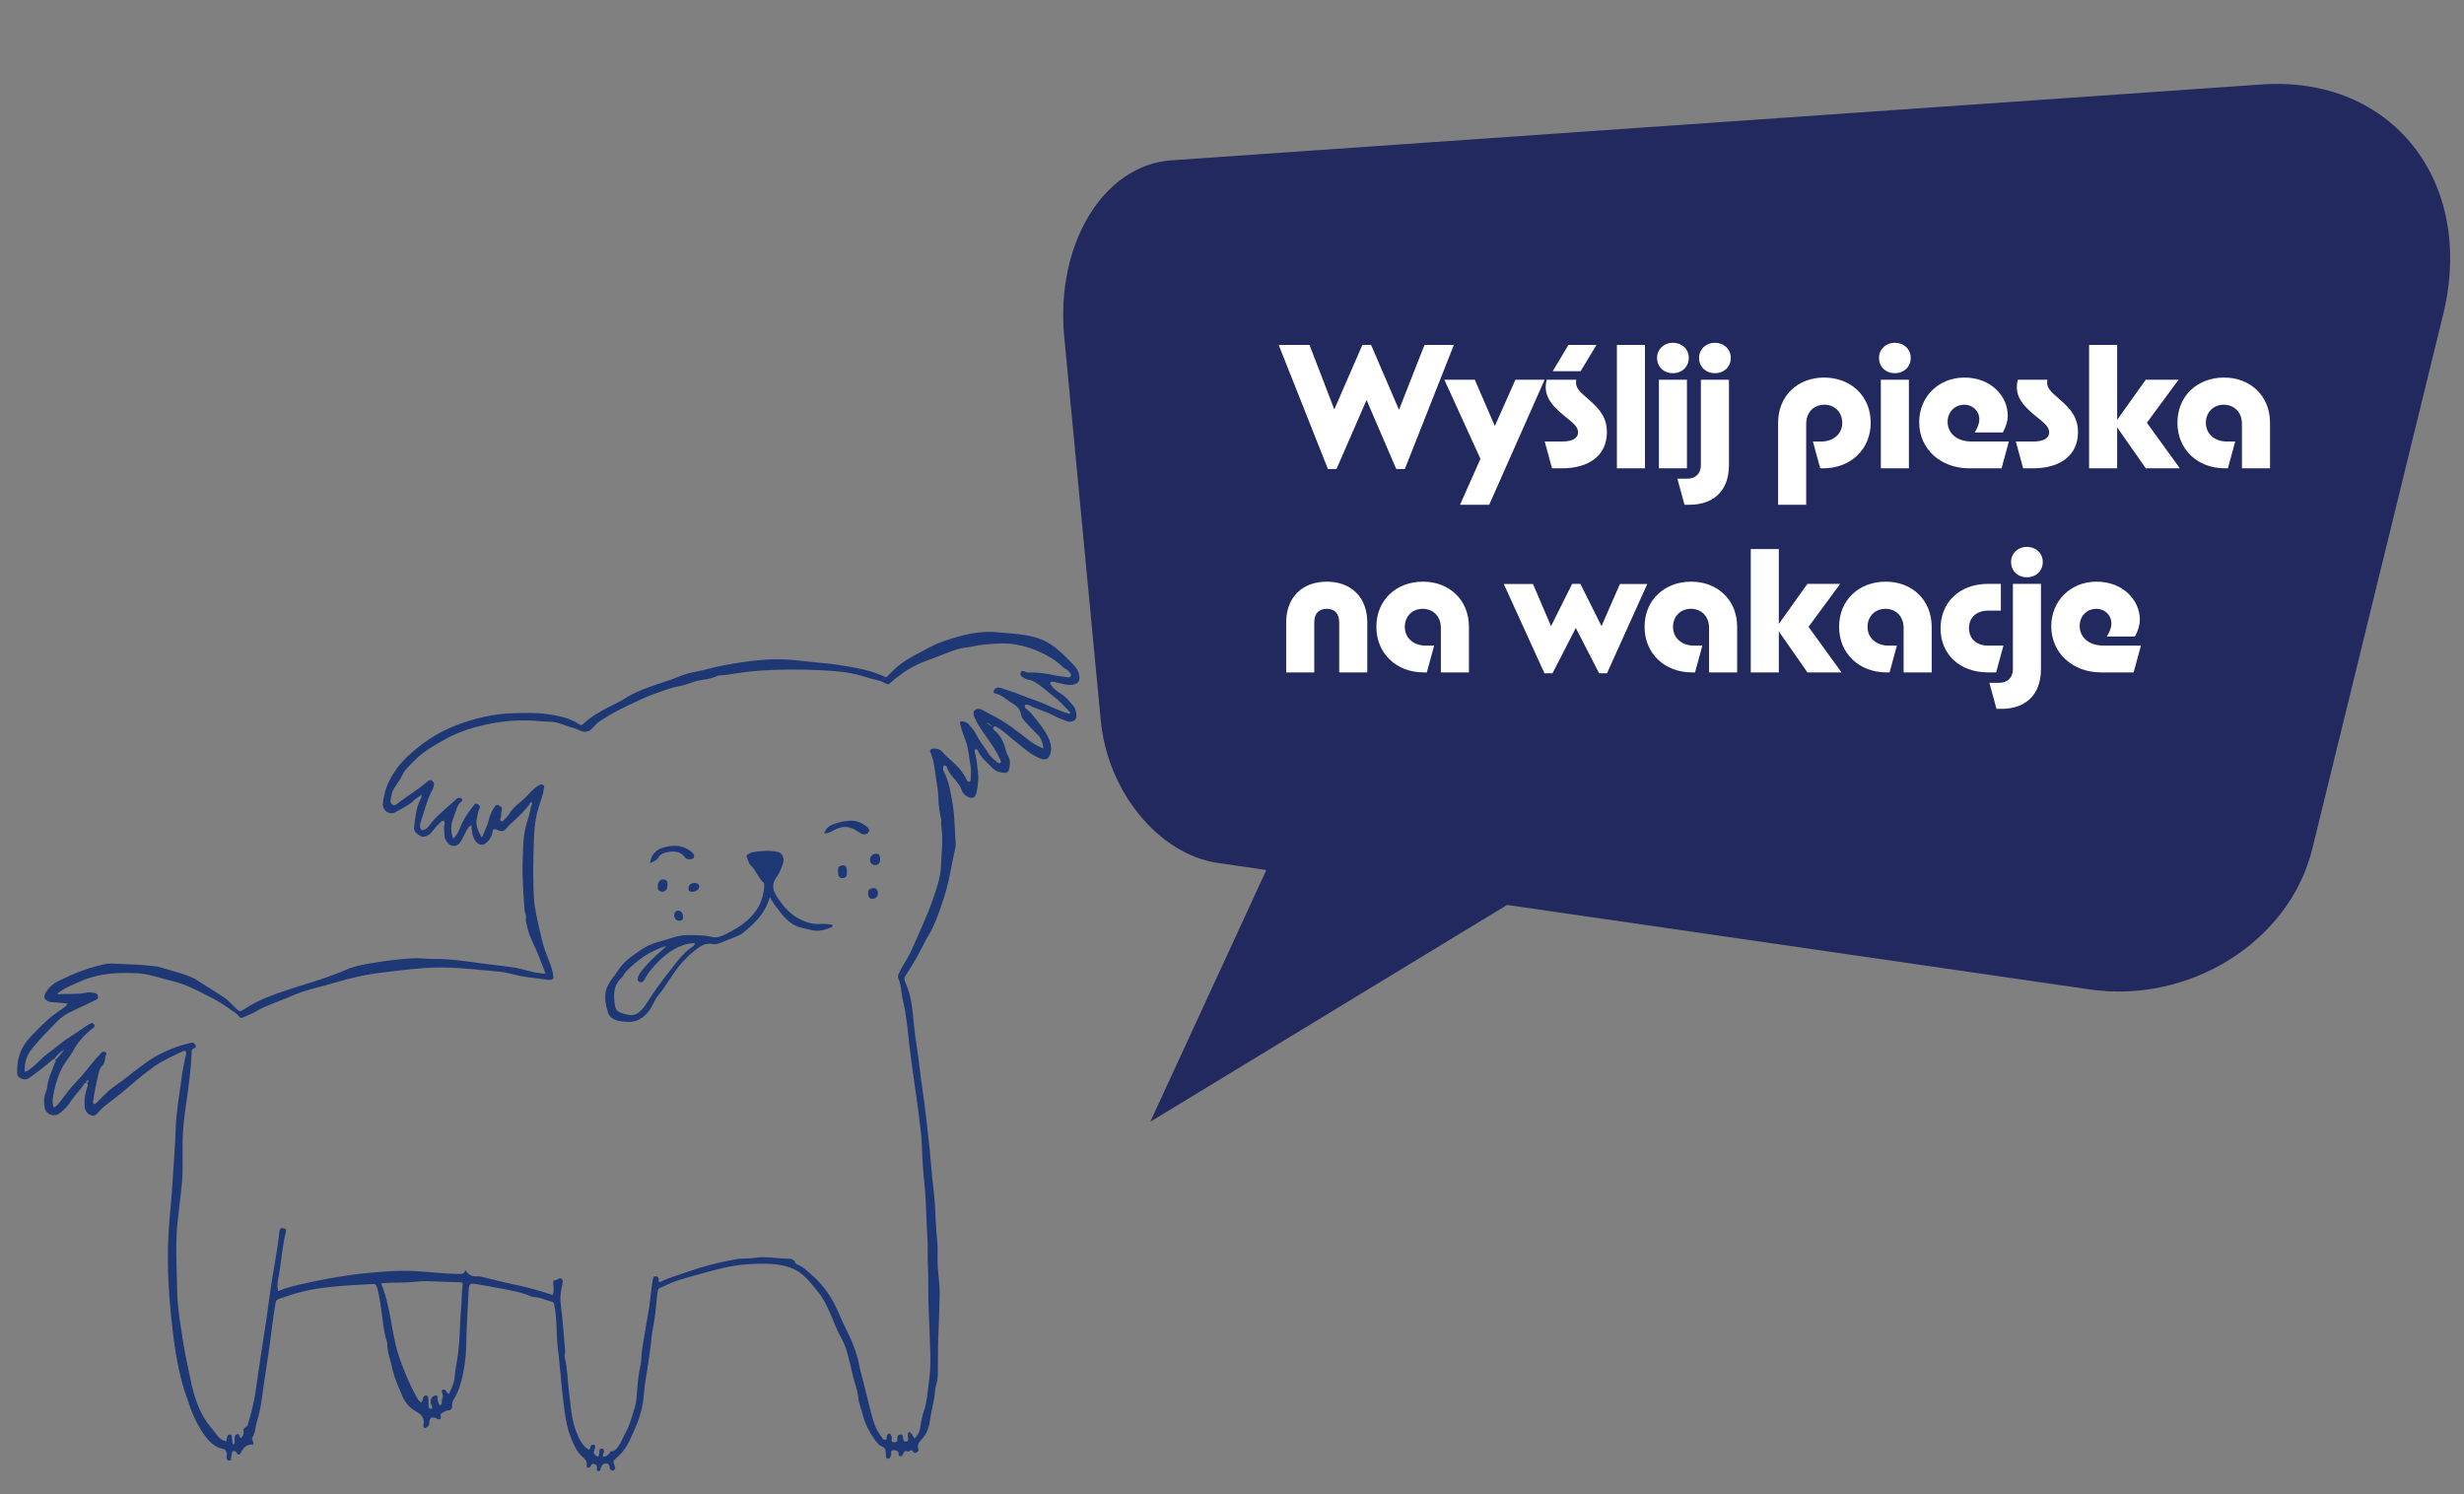
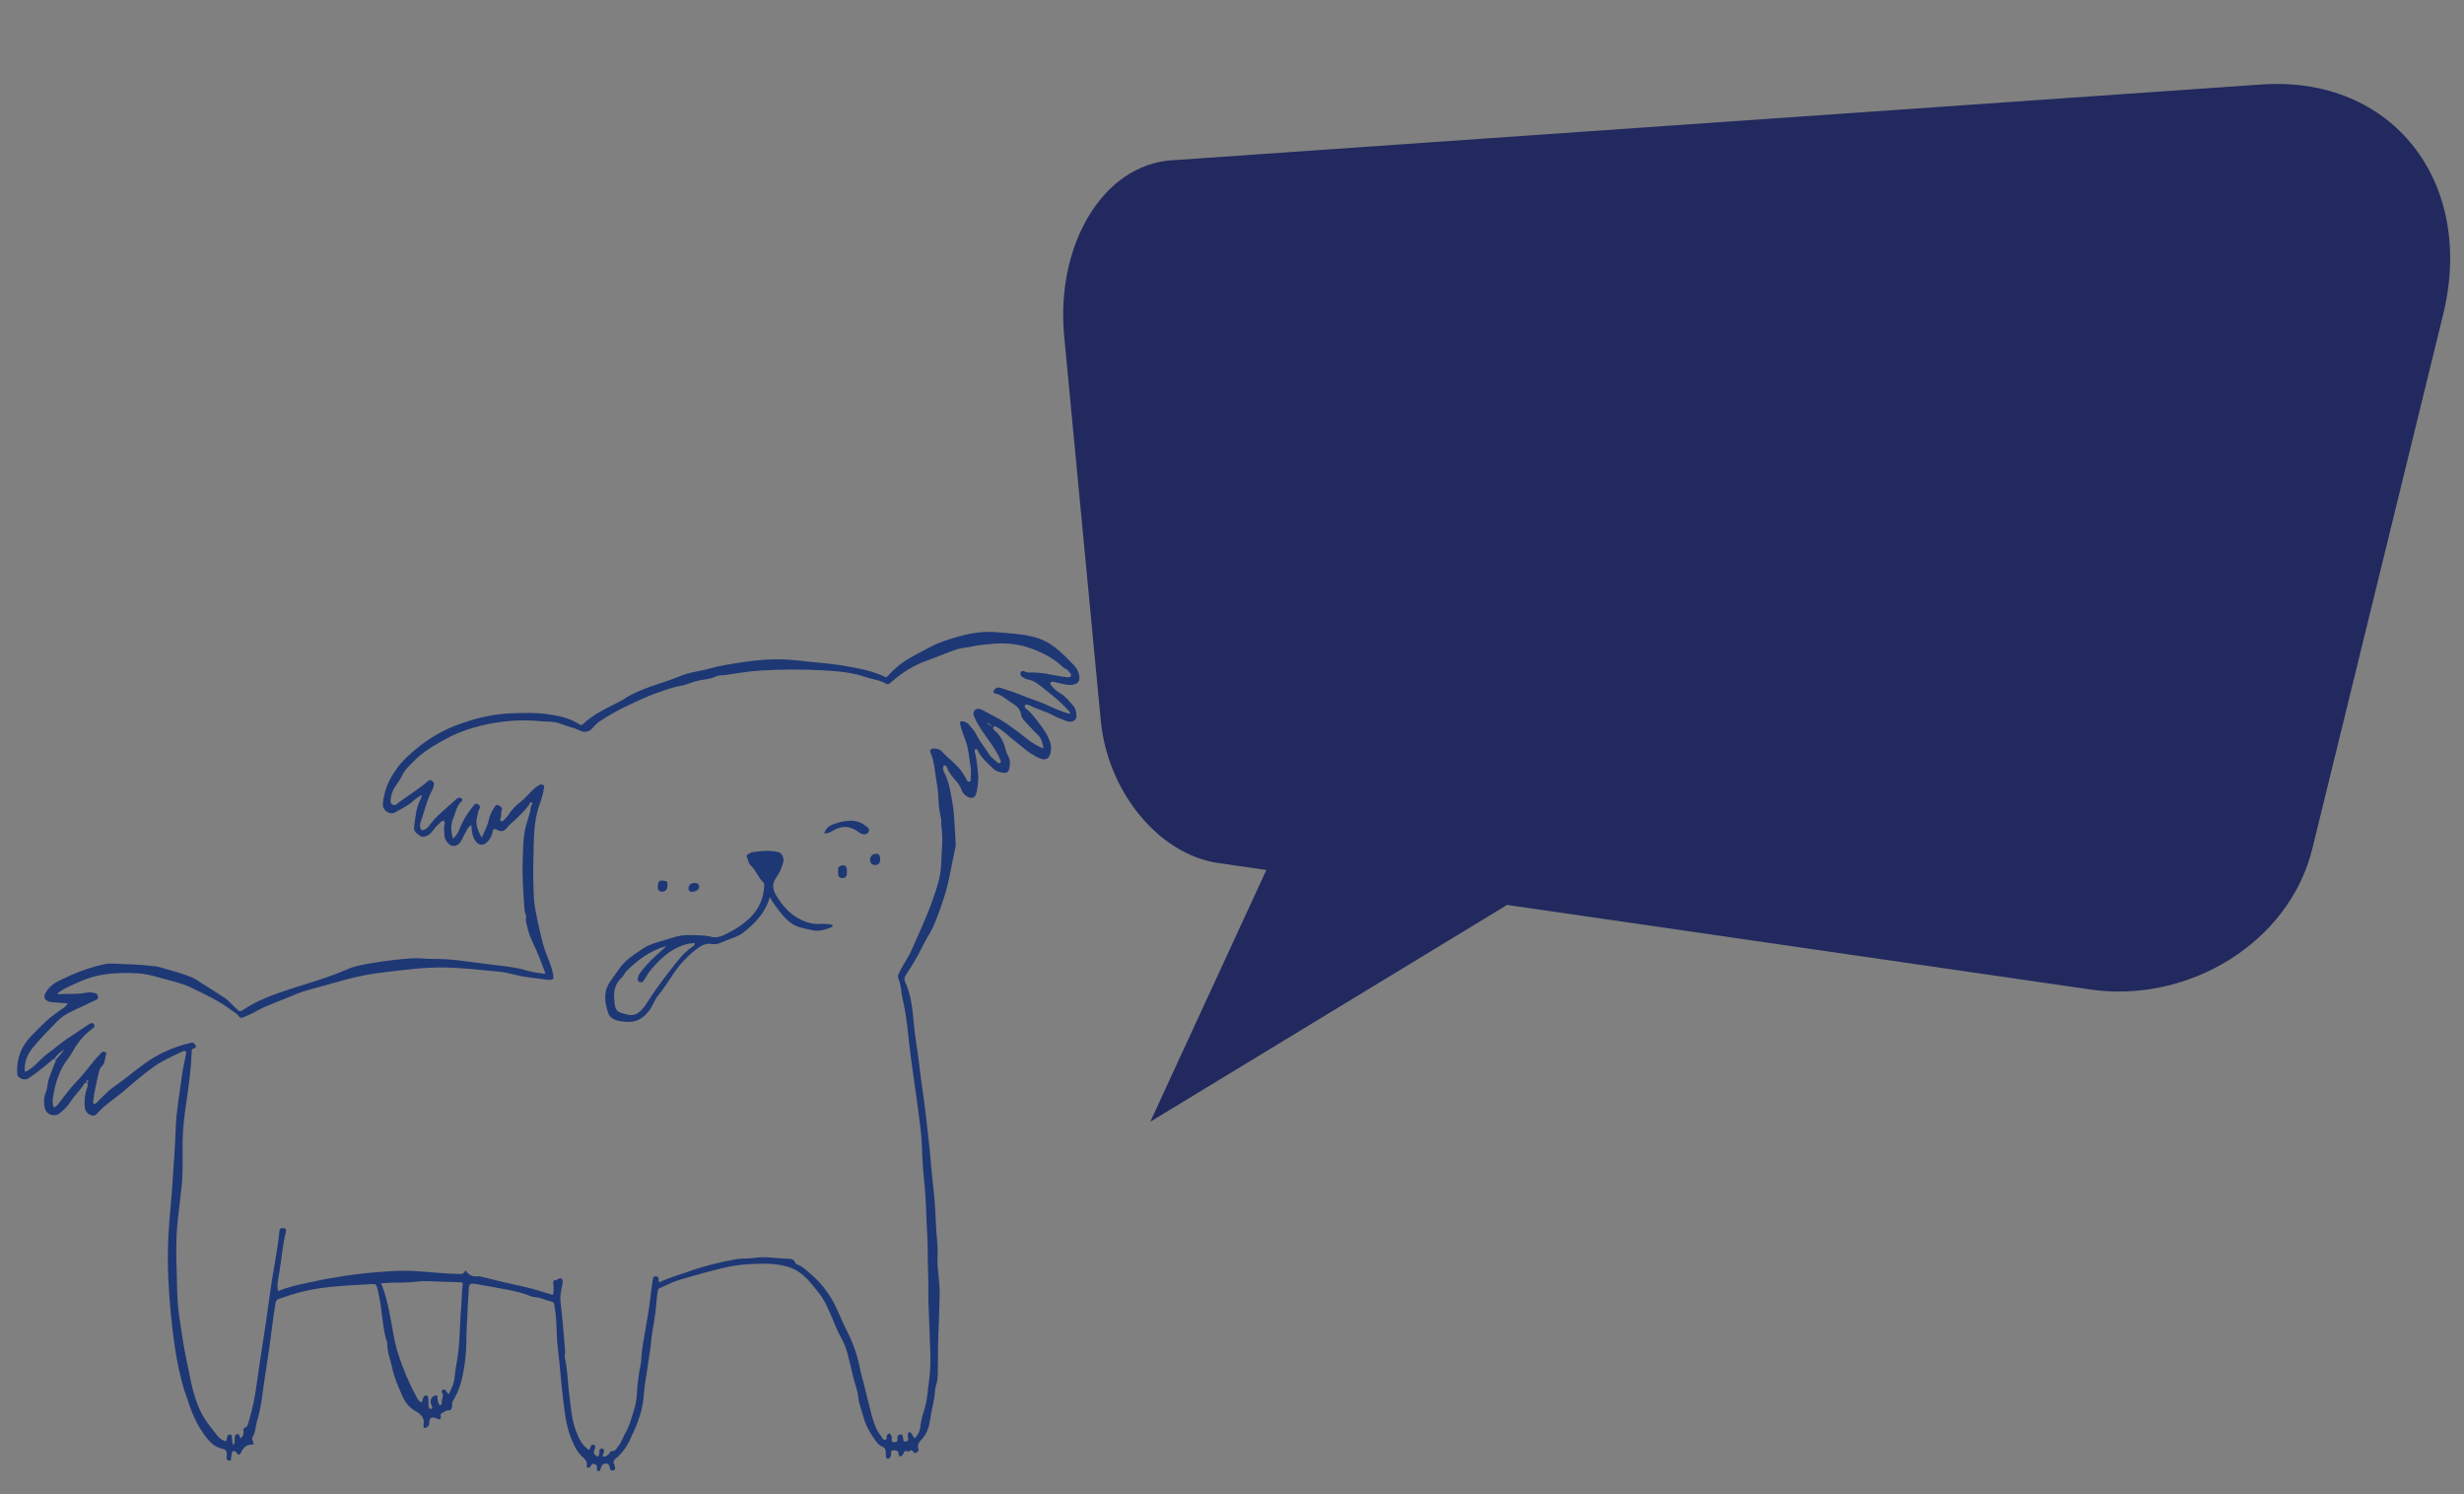
<svg xmlns="http://www.w3.org/2000/svg" width="338" height="205" viewBox="0 0 338 205" fill="none">
  <rect x="0" y="0" width="338" height="205" fill="#808080" stroke="none" />
  <path d="M160.733 21.993L310.242 11.588C328.125 10.346 339.597 24.941 335.137 43.154L317.201 116.407C314.03 129.355 300.191 137.697 286.724 135.748L206.735 124.147L157.795 153.889L173.712 119.358L167.07 118.392C158.995 117.219 151.934 108.651 151.002 98.866L145.982 46.144C144.798 33.684 151.216 22.65 160.733 21.988L160.733 21.993Z" fill="#21295E" />
-   <path d="M182.158 64.348L175.408 47.323H179.633L183.033 56.173L186.883 47.323H188.083L191.908 56.223L195.408 47.323H199.433L192.708 64.348H191.533L187.458 54.873L183.333 64.348H182.158ZM200.281 69.248L203.081 62.948L198.131 52.098H202.306L205.056 58.448L207.881 52.098H211.881L204.281 69.248H200.281ZM212.899 64.248L211.899 60.573H214.299C215.724 60.573 216.474 60.098 216.474 59.323C216.474 58.448 215.549 57.848 214.524 56.998C212.749 55.548 211.624 54.148 212.174 52.098H216.224C216.024 53.173 216.599 53.648 217.974 54.848C219.499 56.173 220.424 57.323 220.424 59.298C220.424 62.548 217.874 64.248 214.299 64.248H212.899ZM212.999 50.923L215.149 47.323H218.999L216.824 50.923H212.999ZM221.798 64.248V47.323H225.648V64.248H221.798ZM229.484 51.198C228.234 51.198 227.309 50.323 227.309 49.098C227.309 47.898 228.259 47.023 229.484 47.023C230.709 47.023 231.659 47.898 231.659 49.098C231.659 50.323 230.734 51.198 229.484 51.198ZM227.559 64.248V52.098H231.409V64.248H227.559ZM231.071 69.248L230.096 65.673H231.421C232.571 65.673 233.321 64.998 233.321 63.798V52.098H237.171V63.798C237.171 67.548 234.821 69.248 231.771 69.248H231.071ZM233.071 49.098C233.071 47.898 234.021 47.023 235.246 47.023C236.471 47.023 237.421 47.898 237.421 49.098C237.421 50.323 236.496 51.198 235.246 51.198C233.996 51.198 233.071 50.323 233.071 49.098ZM243.913 69.248V57.998C243.913 54.298 246.613 51.798 250.213 51.798C253.863 51.798 256.613 54.298 256.613 57.998C256.613 61.648 253.863 64.248 250.113 64.248H249.688L248.688 60.573H249.813C251.513 60.573 252.713 59.523 252.713 57.998C252.713 56.648 251.763 55.523 250.263 55.523C248.913 55.523 247.763 56.448 247.763 58.173V69.248H243.913ZM259.929 51.198C258.679 51.198 257.754 50.323 257.754 49.098C257.754 47.898 258.704 47.023 259.929 47.023C261.154 47.023 262.104 47.898 262.104 49.098C262.104 50.323 261.179 51.198 259.929 51.198ZM258.004 64.248V52.098H261.854V64.248H258.004ZM270.09 64.248C266.24 64.248 263.265 61.623 263.265 57.923C263.265 54.448 265.915 51.798 269.465 51.798C273.14 51.798 275.415 54.373 275.415 56.998C275.415 57.723 275.19 58.523 274.74 59.323H270.89C271.215 58.773 271.515 58.173 271.515 57.523C271.515 56.348 270.565 55.523 269.465 55.523C268.14 55.523 267.165 56.523 267.165 57.873C267.165 59.348 268.315 60.573 270.49 60.573H275.565L274.565 64.248H270.09ZM277.523 64.248L276.523 60.573H278.923C280.348 60.573 281.098 60.098 281.098 59.323C281.098 58.448 280.173 57.848 279.148 56.998C277.373 55.548 276.248 54.148 276.798 52.098H280.848C280.648 53.173 281.223 53.648 282.598 54.848C284.123 56.173 285.048 57.323 285.048 59.298C285.048 62.548 282.498 64.248 278.923 64.248H277.523ZM294.347 64.248L290.422 58.623V64.248H286.572V47.323H290.422V57.598L294.347 52.098H298.847L294.497 57.998L299.022 64.248H294.347ZM305.19 64.248C301.44 64.248 298.69 61.648 298.69 57.998C298.69 54.298 301.44 51.798 305.09 51.798C308.69 51.798 311.39 54.298 311.39 57.998V64.248H307.54V58.173C307.54 56.448 306.39 55.523 305.04 55.523C303.54 55.523 302.59 56.648 302.59 57.998C302.59 59.523 303.79 60.573 305.49 60.573H306.615L305.615 64.248H305.19ZM176.433 85.398C176.433 81.923 178.658 79.798 182.008 79.798C185.333 79.798 187.558 81.923 187.558 85.398V92.248H183.708V85.398C183.708 84.148 183.058 83.523 182.008 83.523C180.933 83.523 180.283 84.148 180.283 85.398V92.248H176.433V85.398ZM195.303 92.248C191.553 92.248 188.803 89.648 188.803 85.998C188.803 82.298 191.553 79.798 195.203 79.798C198.803 79.798 201.503 82.298 201.503 85.998V92.248H197.653V86.173C197.653 84.448 196.503 83.523 195.153 83.523C193.653 83.523 192.703 84.648 192.703 85.998C192.703 87.523 193.903 88.573 195.603 88.573H196.728L195.728 92.248H195.303ZM211.863 92.373L206.287 80.123H210.288L212.763 85.898L215.663 80.098H216.788L219.688 85.898L222.213 80.123H225.963L220.438 92.373H219.363L216.163 86.148L212.963 92.373H211.863ZM232.095 92.248C228.345 92.248 225.595 89.648 225.595 85.998C225.595 82.298 228.345 79.798 231.995 79.798C235.595 79.798 238.295 82.298 238.295 85.998V92.248H234.445V86.173C234.445 84.448 233.295 83.523 231.945 83.523C230.445 83.523 229.495 84.648 229.495 85.998C229.495 87.523 230.695 88.573 232.395 88.573H233.52L232.52 92.248H232.095ZM247.936 92.248L244.011 86.623V92.248H240.161V75.323H244.011V85.598L247.936 80.098H252.436L248.086 85.998L252.611 92.248H247.936ZM258.779 92.248C255.029 92.248 252.279 89.648 252.279 85.998C252.279 82.298 255.029 79.798 258.679 79.798C262.279 79.798 264.979 82.298 264.979 85.998V92.248H261.129V86.173C261.129 84.448 259.979 83.523 258.629 83.523C257.129 83.523 256.179 84.648 256.179 85.998C256.179 87.523 257.379 88.573 259.079 88.573H260.204L259.204 92.248H258.779ZM272.745 92.248C268.745 92.248 266.195 89.698 266.195 86.198C266.195 82.698 268.745 80.098 272.745 80.098H274.47V83.773H272.72C271.12 83.773 270.095 84.723 270.095 86.173C270.095 87.623 271.12 88.573 272.72 88.573H274.82L273.82 92.248H272.745ZM273.869 97.248L272.894 93.673H274.219C275.369 93.673 276.119 92.998 276.119 91.798V80.098H279.969V91.798C279.969 95.548 277.619 97.248 274.569 97.248H273.869ZM275.869 77.098C275.869 75.898 276.819 75.023 278.044 75.023C279.269 75.023 280.219 75.898 280.219 77.098C280.219 78.323 279.294 79.198 278.044 79.198C276.794 79.198 275.869 78.323 275.869 77.098ZM288.206 92.248C284.356 92.248 281.381 89.623 281.381 85.923C281.381 82.448 284.031 79.798 287.581 79.798C291.256 79.798 293.531 82.373 293.531 84.998C293.531 85.723 293.306 86.523 292.856 87.323H289.006C289.331 86.773 289.631 86.173 289.631 85.523C289.631 84.348 288.681 83.523 287.581 83.523C286.256 83.523 285.281 84.523 285.281 85.873C285.281 87.348 286.431 88.573 288.606 88.573H293.681L292.681 92.248H288.206Z" fill="white" />
  <path d="M72.576 110.419C72.011 111.178 71.334 111.839 70.641 112.484C70.262 112.838 69.861 113.163 69.536 113.572C69.134 114.075 68.79 114.152 68.176 113.84C67.781 113.639 67.604 113.776 67.565 114.11C67.501 114.647 67.246 115.07 66.89 115.459C66.318 116.085 65.677 116.033 65.201 115.344C64.766 114.714 64.719 113.991 64.664 113.198C64.191 113.435 64.068 113.845 63.87 114.188C63.613 114.632 63.444 115.119 63.142 115.545C62.713 116.149 61.962 116.245 61.479 115.701C61.219 115.407 60.991 115.096 60.972 114.654C60.949 114.122 60.843 113.597 60.978 113.065C61.018 112.906 61.036 112.714 60.824 112.632C60.661 112.569 60.558 112.681 60.449 112.78C60.042 113.15 59.676 113.555 59.348 113.99C59.191 114.198 59.044 114.412 58.804 114.535C58.439 114.721 58.033 114.946 57.654 114.682C57.226 114.384 56.707 114.125 56.803 113.429C56.991 112.058 57.082 110.67 57.797 109.422C57.833 109.359 57.816 109.268 57.839 109.039C57.393 109.359 57.005 109.576 56.695 109.871C55.977 110.556 55.06 110.938 54.221 111.432C53.452 111.885 52.456 111.187 52.52 110.258C52.557 109.725 52.68 109.193 52.815 108.671C53.136 107.425 53.802 106.293 54.543 105.285C55.289 104.272 56.276 103.391 57.289 102.577C58.804 101.361 60.466 100.347 62.27 99.629C64.95 98.563 67.744 97.882 70.675 97.839C72.078 97.818 73.496 97.757 74.871 97.947C76.474 98.169 78.112 98.442 79.5 99.386C79.667 99.5 79.808 99.496 79.962 99.35C81.425 97.962 83.254 97.135 85.035 96.23C85.422 96.033 85.771 95.77 86.149 95.556C87.492 94.797 88.939 94.279 90.405 93.793C91.283 93.501 92.164 93.213 93.024 92.859C93.823 92.531 94.674 92.275 95.527 92.128C96.766 91.915 97.952 91.509 99.182 91.288C101.763 90.826 104.357 90.416 106.99 90.455C108.916 90.484 110.824 90.79 112.742 90.955C114.341 91.091 115.923 91.347 117.491 91.647C118.82 91.902 120.141 92.254 121.367 92.85C121.653 92.99 121.734 92.778 121.859 92.649C122.439 92.05 123.029 91.467 123.713 90.972C124.888 90.123 126.211 89.528 127.477 88.831C128.757 88.127 130.141 87.708 131.54 87.313C133.241 86.833 134.995 86.574 136.738 86.734C138.47 86.894 140.231 86.957 141.926 87.415C142.977 87.7 143.918 88.179 144.772 88.849C145.68 89.56 146.464 90.386 147.26 91.201C147.579 91.527 147.837 91.913 147.971 92.361C148.295 93.453 147.868 93.978 146.709 93.964C146.291 93.959 145.906 93.863 145.512 93.766C145.174 93.683 144.835 93.599 144.493 93.534C144.347 93.507 144.176 93.542 144.09 93.657C143.982 93.799 144.128 93.909 144.212 94.022C144.541 94.465 144.962 94.833 145.431 95.103C146.186 95.539 146.683 96.207 147.228 96.827C147.572 97.22 147.655 97.755 147.667 98.264C147.679 98.816 147.009 99.182 146.349 98.948C145.64 98.698 144.942 98.397 144.278 98.051C143.273 97.526 142.151 97.271 141.156 96.734C141.106 96.707 141.042 96.706 140.985 96.692C140.842 96.658 140.684 96.615 140.599 96.771C140.523 96.909 140.569 97.062 140.688 97.157C141.208 97.571 141.645 98.059 142.046 98.578C142.658 99.368 143.292 100.146 143.735 101.041C144.08 101.737 144.299 102.465 144.115 103.256C143.904 104.171 143.399 104.381 142.522 103.989C141.17 103.386 140.136 102.378 139.003 101.493C138.255 100.908 137.597 100.212 136.743 99.758C136.588 99.675 136.424 99.56 136.284 99.744C136.151 99.918 136.285 100.093 136.404 100.189C137.348 100.956 137.76 102.001 138.028 103.112C138.121 103.496 138.394 103.783 138.488 104.186C138.6 104.666 138.51 105.072 138.425 105.515C138.35 105.911 138.039 106.053 137.727 106.021C137.186 105.965 136.643 105.86 136.224 105.436C135.438 104.641 134.535 103.942 134.087 102.881C134.06 102.817 133.976 102.745 133.779 102.797C133.621 103.004 133.744 103.281 133.806 103.526C134.012 104.356 134.058 105.205 134.16 106.047C134.269 106.938 134.132 107.799 133.968 108.657C133.808 109.497 133.311 109.678 132.585 109.223C132.255 109.015 132.029 108.717 131.904 108.362C131.729 107.869 131.428 107.454 131.09 107.064C130.621 106.519 130.126 105.997 129.911 105.29C129.861 105.122 129.72 105.008 129.472 104.995C129.347 105.272 129.304 105.553 129.462 105.846C130.214 107.245 130.418 108.786 130.679 110.31C130.981 112.079 130.948 113.876 131.098 115.658C131.129 116.016 131.036 116.392 130.956 116.751C130.557 118.543 130.282 120.359 129.795 122.138C129.398 123.584 128.257 126.926 127.491 128.124C126.908 129.036 126.484 130.019 125.969 130.961C125.441 131.927 124.855 132.867 124.253 133.794C124.039 134.122 124.007 134.378 124.171 134.732C125.046 136.623 125.184 138.656 125.379 140.685C125.533 142.289 125.826 143.882 126.024 145.483C126.201 146.914 126.358 148.353 126.581 149.773C126.858 151.537 127.034 153.309 127.242 155.077C127.453 156.871 127.638 158.669 127.778 160.472C127.89 161.928 128.112 163.382 128.217 164.844C128.35 166.71 128.375 168.581 128.575 170.444C128.669 171.308 128.586 172.189 128.604 173.061C128.637 174.639 128.95 176.202 128.896 177.786C128.853 179.081 128.842 180.377 128.778 181.672C128.672 183.762 128.655 185.855 128.649 187.948C128.647 188.649 128.642 189.366 128.405 190.045C128.224 190.563 128.269 191.108 128.182 191.637C128.009 192.69 127.731 193.724 127.586 194.787C127.469 195.646 127.201 196.589 126.556 197.325C126.186 197.748 125.734 198.158 125.989 198.827C126.075 199.053 125.861 199.17 125.683 199.283C125.469 199.42 125.356 199.304 125.265 199.147C125.021 198.724 124.753 199.237 124.505 199.123C124.157 198.964 124.019 199.12 123.904 199.433C123.845 199.592 123.725 199.805 123.464 199.796C123.221 199.693 123.311 199.452 123.24 199.279C123.096 198.931 122.763 198.97 122.493 198.964C122.214 198.958 122.235 199.213 122.24 199.414C122.242 199.498 122.255 199.594 122.22 199.665C122.125 199.86 122.093 200.15 121.786 200.12C121.506 200.093 121.558 199.833 121.529 199.647C121.508 199.506 121.489 199.363 121.496 199.223C121.516 198.839 121.38 198.604 120.982 198.441C120.526 198.255 120.252 197.868 119.962 197.457C119.264 196.47 118.695 195.414 118.406 194.282C118.185 193.414 117.802 192.583 117.726 191.673C117.645 190.711 117.238 189.812 117.03 188.872C116.799 187.831 116.531 186.798 116.271 185.764C116.063 184.938 115.739 184.135 115.321 183.405C114.708 182.335 114.347 181.176 113.833 180.075C113.418 179.185 113.047 178.284 112.411 177.492C111.716 176.627 111.068 175.735 110.218 174.993C109.559 174.417 108.871 174.007 107.98 173.762C106.17 173.263 104.385 173.338 102.543 173.447C100.312 173.579 98.213 174.177 96.099 174.762C94.95 175.079 93.799 175.387 92.667 175.768C91.919 176.019 91.25 176.421 90.522 176.702C90.238 176.812 90.238 177.029 90.204 177.248C90.091 177.974 90.047 178.71 89.974 179.439C89.871 180.485 89.699 181.521 89.512 182.549C89.325 183.583 89.285 184.628 89.119 185.662C88.92 186.89 88.764 188.125 88.557 189.352C88.412 190.217 88.346 191.095 88.252 191.961C88.034 194.008 87.223 195.829 86.349 197.657C85.884 198.63 85.254 199.456 84.424 200.136C84.138 200.369 84.099 200.562 84.237 200.86C84.308 201.012 84.335 201.184 84.381 201.347C84.441 201.564 84.301 201.662 84.126 201.727C83.925 201.802 83.779 201.706 83.693 201.543C83.641 201.445 83.659 201.316 83.617 201.212C83.536 201.011 83.504 200.772 83.172 200.781C82.846 200.792 82.599 200.866 82.502 201.199C82.494 201.226 82.481 201.252 82.467 201.277C82.356 201.484 82.411 201.884 82.044 201.811C81.76 201.754 81.919 201.419 81.901 201.214C81.876 200.94 81.668 200.927 81.488 200.849C81.27 200.756 81.168 200.867 81.083 201.038C81.045 201.114 81.007 201.197 80.947 201.254C80.863 201.334 80.754 201.386 80.629 201.355C80.482 201.32 80.459 201.187 80.479 201.089C80.609 200.454 80.175 200.127 79.775 199.743C79.057 199.051 78.678 198.146 78.321 197.254C77.624 195.504 77.451 193.65 77.224 191.802C76.944 189.525 76.812 187.234 76.52 184.956C76.325 183.424 76.392 181.856 76.228 180.312C76.181 179.863 76.085 179.418 76.024 178.969C75.992 178.74 75.865 178.612 75.641 178.564C74.845 178.394 74.123 177.968 73.282 177.951C73.114 177.948 72.937 177.885 72.778 177.819C71.262 177.186 69.643 176.947 68.039 176.653C67.126 176.485 66.216 176.298 65.298 176.158C64.481 176.033 64.353 176.128 64.301 176.9C64.209 178.285 64.134 179.671 64.085 181.058C64.061 181.708 63.997 182.352 63.992 183.005C63.977 184.486 63.937 185.969 63.701 187.445C63.435 189.109 63.057 190.723 62.14 192.176C62.007 192.386 62.009 192.586 62.023 192.821C62.044 193.195 61.902 193.504 61.436 193.5C61.146 193.496 60.966 193.704 60.73 193.803C60.476 193.91 60.408 194.028 60.457 194.321C60.52 194.702 60.334 194.794 59.952 194.652C59.9 194.633 59.867 194.568 59.816 194.549C59.21 194.331 58.902 194.536 58.891 195.161C58.885 195.6 58.65 195.853 58.186 195.919C58.065 195.773 58.074 195.583 58.103 195.432C58.282 194.507 57.694 193.968 57.007 193.594C56.056 193.078 55.489 192.248 55.122 191.365C54.626 190.168 54.056 188.974 53.806 187.692C53.59 186.595 53.122 185.552 53.12 184.404C53.12 184.032 52.928 183.648 52.842 183.262C52.405 181.301 52.367 179.282 51.895 177.328C51.854 177.164 51.833 176.993 51.785 176.83C51.598 176.196 51.562 176.117 50.879 176.168C49.61 176.262 48.337 176.294 47.066 176.402C45.963 176.496 44.864 176.587 43.77 176.749C42.436 176.947 41.133 177.256 39.853 177.663C39.326 177.831 38.808 178.023 38.282 178.19C37.973 178.288 37.854 178.452 37.795 178.79C37.418 180.96 37.208 183.151 36.883 185.327C36.758 186.168 36.625 187.008 36.5 187.848C36.35 188.856 36.187 189.862 36.06 190.871C35.883 192.276 35.662 193.673 35.245 195.029C35.028 195.731 35.066 196.499 34.649 197.147C34.424 197.497 34.864 197.778 34.759 198.183C33.87 198.103 33.357 198.574 33.032 199.341C32.934 199.569 32.674 199.666 32.495 199.362C32.382 199.172 32.253 199.031 32.016 199.079C31.737 199.136 31.843 199.401 31.778 199.569C31.727 199.697 31.718 199.846 31.716 199.988C31.713 200.211 31.654 200.413 31.391 200.385C31.152 200.361 31.076 200.146 31.08 199.935C31.085 199.739 31.153 199.547 31.102 199.344C31.036 199.083 30.942 198.853 30.633 198.794C29.345 198.547 28.577 197.638 27.907 196.675C26.938 195.282 26.261 193.736 25.772 192.126C25.63 191.662 25.43 191.225 25.289 190.764C24.472 188.07 24.008 185.316 23.681 182.532C23.305 179.322 23.043 176.109 23.027 172.875C23.016 170.525 23.146 168.187 23.38 165.849C23.511 164.528 23.6 163.202 23.686 161.877C23.839 159.534 24.027 157.19 24.102 154.845C24.179 152.459 24.624 150.121 24.927 147.765C25.059 146.736 25.286 145.703 25.507 144.678C25.604 144.226 25.438 144.064 25.014 144.263C23.678 144.891 22.329 145.478 21.11 146.34C19.579 147.422 18.186 148.66 16.77 149.858C15.689 150.772 14.46 151.525 13.494 152.574C13.255 152.834 13.008 153.223 12.467 152.996C11.875 152.747 11.646 152.301 11.61 151.749C11.554 150.905 11.641 150.069 11.941 149.263C11.982 149.157 12.017 149.048 12.035 148.937C12.059 148.793 12.049 148.645 11.892 148.576C11.738 148.509 11.624 148.567 11.534 148.712C11.015 149.564 10.253 150.239 9.718 151.085C9.32 151.712 8.799 152.254 8.207 152.719C7.461 153.306 6.337 152.931 6.147 152.01C6.008 151.343 5.975 150.656 6.236 150C6.364 149.679 6.459 149.355 6.493 149.014C6.606 147.899 7.157 146.914 7.501 145.868C7.558 145.691 7.789 145.535 7.559 145.363C7.35 145.207 7.201 145.384 7.044 145.52C6.085 146.35 5.083 147.129 4.041 147.858C3.611 148.158 3.192 148.153 2.739 147.881C2.49 147.731 2.379 147.578 2.362 147.28C2.253 145.267 2.856 143.573 4.337 142.079C5.248 141.161 6.118 140.209 7.14 139.407C7.705 138.963 8.313 138.572 8.891 138.144C9.023 138.047 9.107 137.892 9.296 137.662C8.563 137.604 7.95 137.555 7.337 137.506C7.162 137.492 6.979 137.498 6.815 137.446C6.279 137.276 5.862 136.949 6.224 136.265C6.651 135.458 7.339 134.913 8.1 134.54C10.131 133.544 12.237 132.704 14.481 132.255C14.847 132.182 15.238 132.184 15.615 132.202C17.449 132.29 19.287 132.312 21.111 132.549C21.312 132.576 21.515 132.573 21.713 132.633C23.338 133.127 25.009 133.493 26.56 134.199C26.973 134.387 27.324 134.683 27.71 134.92C28.716 135.539 29.714 136.174 30.704 136.817C31.343 137.232 31.842 137.851 32.406 138.377C32.854 138.796 32.942 138.824 33.452 138.48C35.337 137.208 37.473 136.465 39.615 135.747C41.399 135.15 43.222 134.656 44.987 134.011C45.796 133.715 46.619 133.428 47.407 133.071C48.637 132.515 49.976 132.298 51.291 132.081C53.073 131.786 54.877 131.571 56.681 131.468C57.562 131.417 58.473 131.569 59.368 131.555C61.688 131.521 63.964 131.881 66.245 132.193C67.746 132.398 69.257 132.521 70.753 132.778C71.818 132.96 72.824 133.377 73.905 133.475C74.191 133.501 74.468 133.625 74.826 133.547C74.522 132.76 74.226 131.987 73.928 131.214C73.415 129.88 72.649 128.641 72.34 127.225C72.243 126.783 72.065 126.356 72.158 125.897C72.231 125.537 71.985 125.25 71.961 124.912C71.797 122.664 71.619 120.408 71.7 118.16C71.753 116.727 71.724 115.275 72.02 113.847C72.159 113.181 72.356 112.534 72.566 111.895C72.7 111.483 72.789 111.077 72.828 110.656C72.876 110.557 72.922 110.457 72.973 110.361C73.027 110.26 73.071 110.156 72.936 110.09C72.811 110.029 72.726 110.113 72.664 110.202C72.621 110.266 72.605 110.347 72.577 110.421L72.576 110.419ZM7.536 145.124C7.417 145.339 7.498 145.393 7.717 145.336C8.088 144.896 8.457 144.457 8.828 144.017C8.269 144.254 7.913 144.699 7.536 145.122L7.536 145.124ZM146.525 97.872C146.6 97.924 146.694 97.948 146.76 97.886C146.88 97.77 146.763 97.693 146.685 97.615C145.951 96.822 145.204 96.04 144.33 95.388C143.889 95.06 143.497 94.674 143.06 94.348C142.421 93.872 141.811 93.326 140.946 93.216C140.702 93.185 140.481 92.992 140.248 92.872C139.955 92.72 139.938 92.431 140.025 92.208C140.108 91.999 140.42 92.047 140.573 92.129C140.881 92.295 141.196 92.259 141.51 92.257C142.481 92.253 143.431 92.393 144.378 92.592C145.005 92.723 145.642 92.805 146.277 92.888C146.497 92.918 146.782 92.984 146.897 92.722C147.007 92.475 146.746 92.317 146.631 92.134C146.441 91.832 146.055 91.759 145.803 91.516C144.762 90.514 143.518 89.8 142.183 89.245C140.418 88.51 138.589 88.159 136.64 88.297C135.512 88.377 134.383 88.461 133.293 88.704C132.644 88.849 131.974 88.863 131.337 89.064C129.928 89.511 128.586 90.123 127.197 90.612C125.298 91.282 123.666 92.323 122.195 93.637C121.996 93.816 121.794 93.966 121.5 93.78C120.696 93.278 119.734 93.225 118.864 92.922C116.973 92.266 115.008 92.083 113.036 91.971C110.107 91.803 107.177 91.814 104.246 92.001C102.613 92.106 101.01 92.392 99.398 92.617C99.024 92.669 98.606 92.614 98.281 92.775C97.303 93.257 96.197 93.2 95.183 93.539C94.555 93.749 93.93 94.007 93.269 94.116C92.137 94.304 91.083 94.734 90.012 95.099C88.669 95.558 87.405 96.199 86.12 96.796C84.773 97.422 83.499 98.138 82.274 98.953C81.958 99.163 81.694 99.418 81.452 99.704C80.799 100.476 80.247 100.578 79.335 100.135C79.129 100.036 78.915 99.939 78.694 99.883C77.597 99.61 76.59 99.027 75.419 99.007C75.01 99 74.601 98.988 74.194 98.948C71.967 98.726 69.731 98.829 67.556 99.227C65.308 99.637 63.093 100.302 61.076 101.416C59.453 102.312 57.842 103.247 56.586 104.613C56.147 105.091 55.618 105.511 55.318 106.112C55.039 106.673 54.715 107.209 54.346 107.722C54.011 108.187 53.745 108.702 53.657 109.272C53.598 109.653 53.432 110.121 53.822 110.378C54.218 110.638 54.518 110.232 54.801 110.021C56.075 109.074 57.446 108.253 58.647 107.21C58.799 107.078 58.998 106.93 59.194 107.074C59.393 107.221 59.619 107.394 59.518 107.71C59.457 107.898 59.451 108.113 59.356 108.28C58.563 109.675 58.248 111.233 57.727 112.721C57.596 113.094 57.518 113.545 57.859 113.908C58.28 113.87 58.605 113.641 58.81 113.352C59.781 111.979 61.134 110.977 62.356 109.848C62.541 109.677 62.711 109.458 63.005 109.445C63.159 109.439 63.29 109.489 63.38 109.619C63.462 109.738 63.405 109.868 63.331 109.926C62.623 110.493 62.563 111.372 62.232 112.11C61.819 113.032 61.799 114.01 62.156 115.053C62.626 114.635 62.868 114.175 63.062 113.673C63.506 112.524 64.167 111.493 64.953 110.537C65.099 110.36 65.241 110.159 65.531 110.31C65.81 110.455 65.924 110.681 65.768 110.945C65.541 111.329 65.555 111.761 65.439 112.166C65.159 113.158 65.605 114 66.091 114.935C66.449 114.041 66.873 113.302 67.056 112.454C67.184 111.851 67.468 111.277 67.814 110.747C68.071 110.356 68.185 110.346 68.578 110.585C68.811 110.727 68.926 110.913 68.829 111.154C68.675 111.533 68.832 111.952 68.639 112.322C68.584 112.425 68.606 112.564 68.704 112.633C68.843 112.73 68.974 112.658 69.076 112.545C69.328 112.268 69.626 112.018 69.817 111.707C70.223 111.041 70.752 110.516 71.379 110.036C71.968 109.586 72.444 108.997 72.979 108.479C73.288 108.179 73.597 107.876 74.002 107.687C74.207 107.591 74.39 107.591 74.568 107.744C74.743 107.893 74.609 108.04 74.594 108.199C74.505 109.114 74.132 109.947 73.868 110.813C73.332 112.562 73.24 114.368 73.21 116.178C73.185 117.758 73.1 119.34 73.164 120.917C73.216 122.18 73.174 123.449 73.425 124.71C73.578 125.484 73.706 126.26 73.894 127.031C74.147 128.067 74.347 129.113 74.677 130.135C75.072 131.358 75.703 132.506 75.888 133.797C75.961 134.301 75.912 134.397 75.376 134.425C75.232 134.432 75.086 134.417 74.943 134.395C73.538 134.185 72.116 134.094 70.731 133.749C69.998 133.567 69.255 133.376 68.506 133.306C66.017 133.075 63.53 132.784 61.025 132.732C58.159 132.674 55.329 133.083 52.496 133.416C50.88 133.606 49.274 133.907 47.7 134.322C45.956 134.781 44.23 135.308 42.484 135.761C41.275 136.073 40.147 136.574 39.006 137.048C37.672 137.602 36.292 138.052 35.042 138.794C34.53 139.099 33.953 139.301 33.409 139.557C33.171 139.669 32.942 139.695 32.79 139.457C32.532 139.053 32.094 138.865 31.732 138.588C30.053 137.302 28.13 136.419 26.231 135.499C24.838 134.825 23.314 134.535 21.832 134.113C20.878 133.842 19.911 133.587 18.927 133.533C16.229 133.386 13.552 133.502 11.04 134.633C9.953 135.122 8.812 135.528 7.886 136.302C7.932 136.37 7.948 136.411 7.959 136.41C9.261 136.291 10.579 136.465 11.87 136.177C12.152 136.115 12.437 136.135 12.732 136.186C13.07 136.246 13.36 136.281 13.435 136.681C13.508 137.071 13.222 137.153 12.957 137.277C11.932 137.755 10.907 138.231 9.89 138.724C9.16 139.079 8.455 139.498 7.894 140.071C6.691 141.3 5.479 142.52 4.402 143.859C3.656 144.787 3.319 145.833 3.396 147.05C4.085 146.812 4.551 146.34 5.037 145.899C5.526 145.455 5.967 144.948 6.503 144.565C7.576 143.799 8.539 142.899 9.671 142.205C10.58 141.647 11.421 140.986 12.341 140.44C12.569 140.304 12.728 140.331 12.871 140.497C13.023 140.674 13.009 140.861 12.806 141.012C12.737 141.065 12.673 141.123 12.603 141.175C11.479 142.018 10.615 143.079 9.957 144.285C9.558 145.016 8.986 145.631 8.596 146.359C7.989 147.494 7.595 148.705 7.368 149.961C7.251 150.608 7.105 151.273 7.384 151.95C7.692 151.794 7.884 151.601 8.06 151.37C8.885 150.283 9.699 149.189 10.659 148.204C11.742 147.093 12.584 145.784 13.675 144.678C13.815 144.536 13.903 144.346 14.124 144.292C14.382 144.227 14.675 144.424 14.575 144.634C14.33 145.152 14.506 145.781 14 146.248C13.649 146.572 13.556 147.101 13.449 147.573C13.196 148.678 12.954 149.786 12.808 150.91C12.784 151.095 12.679 151.296 12.92 151.471C13.188 151.432 13.322 151.197 13.503 151.025C14.19 150.375 14.809 149.647 15.597 149.112C17.104 148.088 18.473 146.892 19.951 145.832C21.418 144.78 23.039 144.014 24.762 143.447C25.229 143.293 25.717 143.201 26.192 143.067C26.523 142.975 26.684 143.164 26.816 143.399C26.951 143.643 26.825 143.766 26.585 143.83C26.235 143.925 26.302 144.202 26.291 144.453C26.196 146.742 25.886 149.011 25.556 151.276C25.302 153.017 25.076 154.753 25.052 156.519C25.027 158.469 25.128 160.424 24.95 162.369C24.781 164.194 24.52 166.011 24.341 167.835C24.038 170.945 24.252 174.063 24.307 177.175C24.349 179.497 24.77 181.799 25.121 184.099C25.37 185.726 25.754 187.323 26.07 188.936C26.457 190.916 26.984 192.85 28.055 194.617C28.549 195.43 29.198 196.116 29.752 196.876C30.073 197.318 30.475 197.593 31.029 197.753C31.089 197.485 31.13 197.237 31.205 197.001C31.253 196.847 31.425 196.818 31.567 196.809C31.767 196.796 31.779 196.963 31.803 197.097C31.871 197.458 31.797 197.848 31.99 198.209C32.28 198.015 32.166 197.771 32.189 197.557C32.221 197.261 32.114 196.866 32.51 196.756C32.923 196.64 32.767 197.208 33.077 197.297C33.124 197.237 33.178 197.179 33.219 197.114C33.386 196.843 33.471 196.584 33.387 196.237C33.295 195.854 33.866 195.869 33.981 195.493C34.439 194.003 34.808 192.5 35.053 190.961C35.34 189.143 35.557 187.316 35.849 185.499C36.278 182.815 36.685 180.127 37.039 177.432C37.415 174.572 38.05 171.749 38.336 168.877C38.367 168.565 38.522 168.45 38.867 168.492C39.258 168.539 39.283 168.762 39.214 169.032C38.73 170.922 38.619 172.871 38.283 174.785C38.153 175.526 37.951 176.302 38.153 177.132C39.464 176.577 40.8 176.281 42.142 176.003C43.081 175.808 44.018 175.588 44.964 175.423C46.655 175.129 48.347 174.853 50.061 174.684C52.353 174.459 54.63 174.251 56.944 174.382C58.95 174.496 60.945 174.748 62.958 174.775C63.377 174.78 63.693 174.759 63.838 174.253C64.261 174.917 64.797 175.175 65.504 175.1C65.736 175.075 65.962 175.148 66.191 175.197C67.103 175.389 67.998 175.643 68.902 175.859C69.918 176.102 70.946 176.31 71.967 176.545C73.266 176.846 74.529 177.251 75.83 177.663C75.979 177.184 75.954 176.748 75.908 176.299C75.884 176.066 75.822 175.628 76.097 175.64C76.465 175.655 76.709 175.236 76.992 175.406C77.294 175.589 77.168 175.968 77.134 176.274C77.121 176.384 77.082 176.493 77.061 176.604C76.94 177.266 76.81 177.928 76.891 178.604C77.16 180.84 77.337 183.083 77.522 185.326C77.551 185.672 77.406 185.99 77.491 186.334C77.873 187.88 77.845 189.475 78.058 191.042C78.302 192.837 78.37 194.663 79.034 196.387C79.413 197.368 79.844 198.311 80.796 198.921C80.847 198.859 80.866 198.838 80.882 198.814C81.039 198.574 81.02 198.073 81.456 198.216C81.791 198.325 81.606 198.706 81.517 198.962C81.343 199.469 81.627 199.677 82.051 199.852C82.254 199.56 82.201 199.272 82.23 199C82.254 198.773 82.401 198.739 82.596 198.744C82.843 198.75 82.841 198.899 82.859 199.084C82.885 199.341 82.566 199.532 82.75 199.847C83.118 199.845 83.378 199.653 83.603 199.384C83.688 199.281 83.692 199.093 83.882 199.096C84.423 199.108 84.602 198.674 84.856 198.347C85.295 197.778 85.499 197.085 85.85 196.475C86.4 195.518 86.627 194.468 86.967 193.452C87.19 192.785 87.316 192.067 87.354 191.365C87.431 189.929 87.599 188.51 87.897 187.103C87.944 186.882 87.963 186.653 87.969 186.427C88.012 185.096 88.323 183.798 88.52 182.49C88.743 181.008 89.075 179.541 89.21 178.043C89.287 177.201 89.43 176.364 89.552 175.526C89.585 175.303 89.623 175.076 89.969 175.099C90.294 175.121 90.335 175.316 90.348 175.559C90.353 175.69 90.297 175.85 90.498 175.901C91.744 175.284 93.093 174.929 94.398 174.462C96.583 173.68 98.826 173.122 101.119 172.733C101.842 172.611 102.589 172.704 103.292 172.587C104.963 172.309 106.6 172.663 108.251 172.69C108.575 172.695 108.949 172.814 109.078 173.203C109.128 173.354 109.239 173.436 109.381 173.486C110.118 173.748 110.641 174.292 111.207 174.777C112.555 175.934 113.636 177.298 114.441 178.854C115.091 180.107 115.571 181.438 116.225 182.692C116.795 183.782 117.225 184.929 117.578 186.101C117.805 186.855 117.911 187.639 118.117 188.393C118.638 190.299 119.063 192.228 119.574 194.137C119.85 195.168 120.166 196.14 120.835 196.986C121.005 197.201 121.093 197.573 121.441 197.524C121.746 197.481 121.561 197.132 121.661 196.94C121.732 196.804 121.813 196.693 121.972 196.673C122.177 196.648 122.166 196.844 122.249 196.945C122.395 197.125 122.312 197.323 122.31 197.518C122.307 197.815 122.47 197.891 122.766 197.857C123.162 197.813 123.125 197.575 123.096 197.307C123.06 196.994 123.241 196.817 123.541 196.792C123.834 196.768 123.82 197.023 123.866 197.209C123.872 197.236 123.872 197.266 123.881 197.293C123.942 197.488 123.863 197.795 124.224 197.763C124.65 197.725 124.612 197.432 124.554 197.137C124.506 196.886 124.509 196.64 124.708 196.439C125.112 196.605 125.202 197.025 125.441 197.336C125.957 196.888 126.179 196.335 126.252 195.738C126.338 195.036 126.487 194.318 126.705 193.677C127.195 192.234 127.263 190.743 127.46 189.275C127.777 186.915 127.56 184.535 127.493 182.162C127.443 180.409 127.314 178.656 127.345 176.904C127.375 175.18 127.241 173.462 127.262 171.738C127.277 170.465 127.171 169.192 127.115 167.919C127.05 166.42 127.025 164.917 126.9 163.423C126.763 161.789 126.574 160.158 126.509 158.518C126.465 157.386 126.43 156.249 126.303 155.125C125.903 151.609 125.345 148.113 124.886 144.604C124.563 142.141 124.437 139.651 123.85 137.222C123.611 136.232 123.644 135.19 123.229 134.237C123.113 133.97 123.205 133.763 123.316 133.517C123.822 132.398 124.582 131.406 125.069 130.288C126.052 128.027 127.121 125.802 127.933 123.468C128.476 121.908 129.028 120.378 129.089 118.705C129.155 116.895 129.408 115.088 129.12 113.28C129.071 112.973 129.164 112.688 129.095 112.367C128.898 111.434 128.738 110.477 128.724 109.528C128.711 108.621 128.548 107.735 128.411 106.859C128.221 105.649 128.148 104.401 127.64 103.244C127.492 102.909 127.689 102.699 128.071 102.692C128.49 102.684 128.917 102.779 129.188 103.083C130.076 104.078 131.221 104.831 131.989 105.939C132.236 106.294 132.452 106.655 132.636 107.041C132.7 107.175 132.806 107.285 132.967 107.245C133.128 107.205 133.171 107.062 133.162 106.908C133.13 106.345 133.261 105.789 133.152 105.218C132.923 104.028 132.901 102.816 132.466 101.644C132.204 100.938 131.921 100.219 131.744 99.477C131.706 99.316 131.609 99.128 131.774 99.001C131.924 98.887 132.107 98.963 132.277 99.014C132.505 99.083 132.723 99.169 132.872 99.356C133.224 99.803 133.662 100.216 133.895 100.717C134.354 101.71 135.099 102.516 135.656 103.442C135.925 103.89 136.41 104.216 136.808 104.587C136.913 104.684 137.071 104.751 137.208 104.666C137.365 104.569 137.288 104.417 137.235 104.286C136.897 103.445 136.402 102.678 135.894 101.938C135.102 100.786 134.229 99.691 133.668 98.403C133.522 98.068 133.443 97.716 133.706 97.448C133.971 97.179 134.355 97.202 134.689 97.365C135.106 97.567 135.495 97.825 135.914 98.025C137.808 98.933 139.431 100.214 141.056 101.498C141.663 101.978 142.333 102.364 143.138 102.693C143.026 101.945 142.886 101.314 142.349 100.803C141.789 100.271 141.281 99.689 140.749 99.13C140.447 98.814 140.121 98.465 140.072 98.054C139.962 97.108 139.181 96.677 138.536 96.266C137.899 95.861 137.325 95.28 136.511 95.139C136.324 95.107 136.221 94.94 136.323 94.744C136.507 94.387 136.888 94.24 137.255 94.368C138.242 94.711 139.254 94.998 140.21 95.408C141.17 95.82 142.179 96.098 143.143 96.512C144.257 96.99 145.346 97.554 146.534 97.868L146.525 97.872ZM61.566 191.25C61.91 190.535 62.279 189.842 62.348 189.029C62.406 188.354 62.508 187.679 62.635 187.012C63.117 184.477 63.033 181.901 63.264 179.348C63.348 178.419 63.327 177.486 63.439 176.56C63.517 175.921 63.517 175.929 62.815 175.909C61.859 175.883 60.902 175.833 59.947 175.812C59.043 175.793 58.126 175.702 57.24 175.818C56.048 175.974 54.859 175.966 53.669 175.975C53.215 175.978 52.786 176.054 52.261 176.047C52.87 177.444 53.167 178.829 53.448 180.205C53.828 182.065 54.035 183.953 54.631 185.78C55.281 187.771 56.071 189.698 57.08 191.534C57.245 191.834 57.41 192.261 57.856 192.403C57.928 192.173 58 191.959 58.061 191.744C58.114 191.554 58.249 191.455 58.437 191.443C58.674 191.43 58.725 191.644 58.743 191.788C58.786 192.124 58.772 192.465 58.78 192.804C58.785 193.006 58.794 193.204 59.038 193.292C59.105 193.317 59.141 193.317 59.192 193.268C59.393 193.077 59.239 192.921 59.168 192.735C58.963 192.2 59.113 191.701 59.545 191.498C59.764 191.395 60.035 191.345 60.012 191.731C59.993 192.054 60.099 192.343 60.211 192.633C60.241 192.708 60.292 192.797 60.398 192.759C60.476 192.731 60.607 192.663 60.602 192.627C60.547 192.239 60.682 191.888 60.76 191.518C60.816 191.25 60.393 190.836 60.708 190.674C61.146 190.447 61.227 191.066 61.565 191.248L61.566 191.25ZM136.14 99.715C135.885 99.387 135.606 99.204 135.302 99.166C135.589 99.354 135.784 99.482 136.14 99.715ZM11.829 148.37C11.799 148.536 11.919 148.52 11.972 148.568C12.019 148.504 12.075 148.443 12.112 148.373C12.164 148.275 12.086 148.213 12.009 148.21C11.88 148.206 11.839 148.311 11.828 148.369L11.829 148.37ZM60.991 112.478L60.926 112.42C60.908 112.459 60.883 112.496 60.876 112.536C60.873 112.55 60.913 112.571 60.933 112.589C60.953 112.551 60.972 112.513 60.991 112.477L60.991 112.478Z" fill="#1E3875" />
  <path d="M114.197 126.878C114.22 127.057 114.153 127.169 114.05 127.211C113.183 127.572 112.287 127.834 111.34 127.601C110.442 127.38 109.494 127.276 108.702 126.76C108 126.302 107.434 125.694 106.942 125.035C106.492 124.432 106.002 123.852 105.6 123.064C104.997 125.255 103.542 126.699 101.899 127.995C101.588 128.241 101.199 128.409 100.823 128.562C100.209 128.812 99.582 129.026 98.972 129.293C98.591 129.461 98.154 129.597 97.7 129.513C96.955 129.377 96.314 129.642 95.745 130.062C94.412 131.043 93.31 132.216 92.381 133.586C91.698 134.593 91.058 135.636 90.272 136.588C89.775 137.19 89.541 137.992 89.058 138.634C88.26 139.692 87.25 140.334 85.834 140.176C85.372 140.124 84.91 140.121 84.461 139.942C83.938 139.732 83.561 139.425 83.397 138.892C82.998 137.594 82.76 136.283 83.471 135.024C83.846 134.356 84.374 133.772 84.785 133.122C85.636 131.775 86.99 130.952 88.266 130.093C89.058 129.56 90.067 129.295 91.012 129.02C92.122 128.697 93.217 128.258 94.408 128.286C95.475 128.311 96.541 128.252 97.602 128.53C98.183 128.683 98.825 128.524 99.377 128.25C100.705 127.592 101.962 126.858 103.013 125.778C104.184 124.575 104.728 123.181 104.834 121.579C104.844 121.415 104.848 121.178 104.747 121.091C103.98 120.422 103.726 119.402 102.975 118.718C102.658 118.428 102.62 117.957 102.45 117.572C102.383 117.421 102.429 117.297 102.582 117.219C102.787 117.114 102.984 116.954 103.203 116.918C104.388 116.723 105.581 116.628 106.769 116.9C107.282 117.018 107.612 117.761 107.428 118.367C107.215 119.075 106.941 119.762 106.497 120.37C105.902 121.185 105.952 121.992 106.463 122.828C107.324 124.236 108.367 125.474 109.912 126.205C110.668 126.563 111.474 126.798 112.344 126.76C112.968 126.732 113.596 126.728 114.195 126.878L114.197 126.878ZM91.446 129.778C89.101 130.445 87.438 131.727 85.925 133.236C85.651 133.509 85.55 133.882 85.274 134.128C84.349 134.957 84.162 136 84.262 137.153C84.4 138.73 84.556 138.845 86.114 139.204C86.936 139.393 87.463 139.095 87.962 138.582C88.202 138.335 88.434 138.073 88.614 137.784C89.573 136.255 90.621 134.785 91.742 133.367C92.694 132.162 93.567 130.879 94.865 129.963C95.044 129.837 95.326 129.718 95.297 129.365C94.733 129.42 94.225 129.488 93.688 129.675C91.88 130.303 90.595 131.545 89.405 132.907C88.994 133.378 88.673 133.926 88.354 134.463C88.189 134.743 88.002 134.835 87.717 134.709C87.459 134.595 87.447 134.35 87.503 134.131C87.558 133.914 87.647 133.691 87.775 133.509C88.006 133.183 88.271 132.88 88.532 132.577C89.369 131.602 90.344 130.757 91.443 129.777L91.446 129.778Z" fill="#1E3875" />
-   <path d="M89.158 118.41C89.334 117.325 89.888 116.638 90.828 116.331C92.142 115.903 93.456 115.851 94.657 116.703C94.751 116.77 94.854 116.832 94.928 116.916C95.138 117.157 95.369 117.418 95.099 117.735C94.908 117.96 94.174 117.928 93.997 117.675C93.291 116.667 92.301 116.723 91.268 116.976C90.898 117.065 90.539 117.244 90.351 117.585C90.11 118.022 89.713 118.215 89.157 118.408L89.158 118.41Z" fill="#1E3875" />
  <path d="M113.064 114.333C113.358 113.269 114.262 113.093 115.067 112.838C115.533 112.69 116.039 112.629 116.531 112.598C117.446 112.538 118.243 112.868 118.933 113.433C119.129 113.594 119.308 113.816 119.173 114.102C119.036 114.395 118.612 114.548 118.285 114.429C118.151 114.38 118.019 114.312 117.904 114.23C116.553 113.256 115.583 113.199 114.139 114.019C113.837 114.192 113.539 114.361 113.062 114.334L113.064 114.333Z" fill="#1E3875" />
  <path d="M114.972 119.689C114.947 119.276 114.878 118.93 115.331 118.776C115.829 118.606 116.151 118.803 116.174 119.324C116.182 119.518 116.176 119.714 116.166 119.909C116.143 120.286 115.912 120.469 115.541 120.464C115.153 120.458 114.976 120.234 114.978 119.864C114.978 119.78 114.97 119.696 114.97 119.691L114.972 119.689Z" fill="#1E3875" />
  <path d="M120.734 117.764C120.774 118.336 120.56 118.646 120.102 118.677C119.687 118.705 119.376 118.444 119.35 118.043C119.318 117.531 119.648 117.143 120.127 117.131C120.54 117.121 120.701 117.287 120.734 117.763L120.734 117.764Z" fill="#1E3875" />
-   <path d="M90.23 121.615C90.252 121.334 90.266 121.057 90.496 120.84C90.706 120.64 90.936 120.611 91.21 120.685C91.49 120.76 91.556 120.968 91.563 121.196C91.571 121.416 91.566 121.65 91.502 121.858C91.398 122.202 91.025 122.395 90.683 122.313C90.31 122.222 90.194 121.962 90.23 121.615Z" fill="#1E3875" />
-   <path d="M119.088 122.658C119.05 122.095 119.228 121.89 119.803 121.833C120.164 121.797 120.386 122.019 120.429 122.461C120.474 122.899 120.195 123.26 119.779 123.307C119.348 123.355 119.12 123.141 119.087 122.656L119.088 122.658Z" fill="#1E3875" />
-   <path d="M93.709 125.878C93.71 126.049 93.616 126.311 93.183 126.323C92.805 126.335 92.515 126.05 92.495 125.624C92.475 125.22 92.656 124.962 92.971 124.943C93.397 124.919 93.693 125.223 93.71 125.878L93.709 125.878Z" fill="#1E3875" />
+   <path d="M90.23 121.615C90.252 121.334 90.266 121.057 90.496 120.84C91.49 120.76 91.556 120.968 91.563 121.196C91.571 121.416 91.566 121.65 91.502 121.858C91.398 122.202 91.025 122.395 90.683 122.313C90.31 122.222 90.194 121.962 90.23 121.615Z" fill="#1E3875" />
  <path d="M95.267 121.133C95.669 121.124 95.921 121.324 95.913 121.647C95.903 122.035 95.503 122.321 94.974 122.349C94.645 122.366 94.464 122.229 94.445 121.923C94.414 121.452 94.746 121.144 95.268 121.133L95.267 121.133Z" fill="#1E3875" />
</svg>